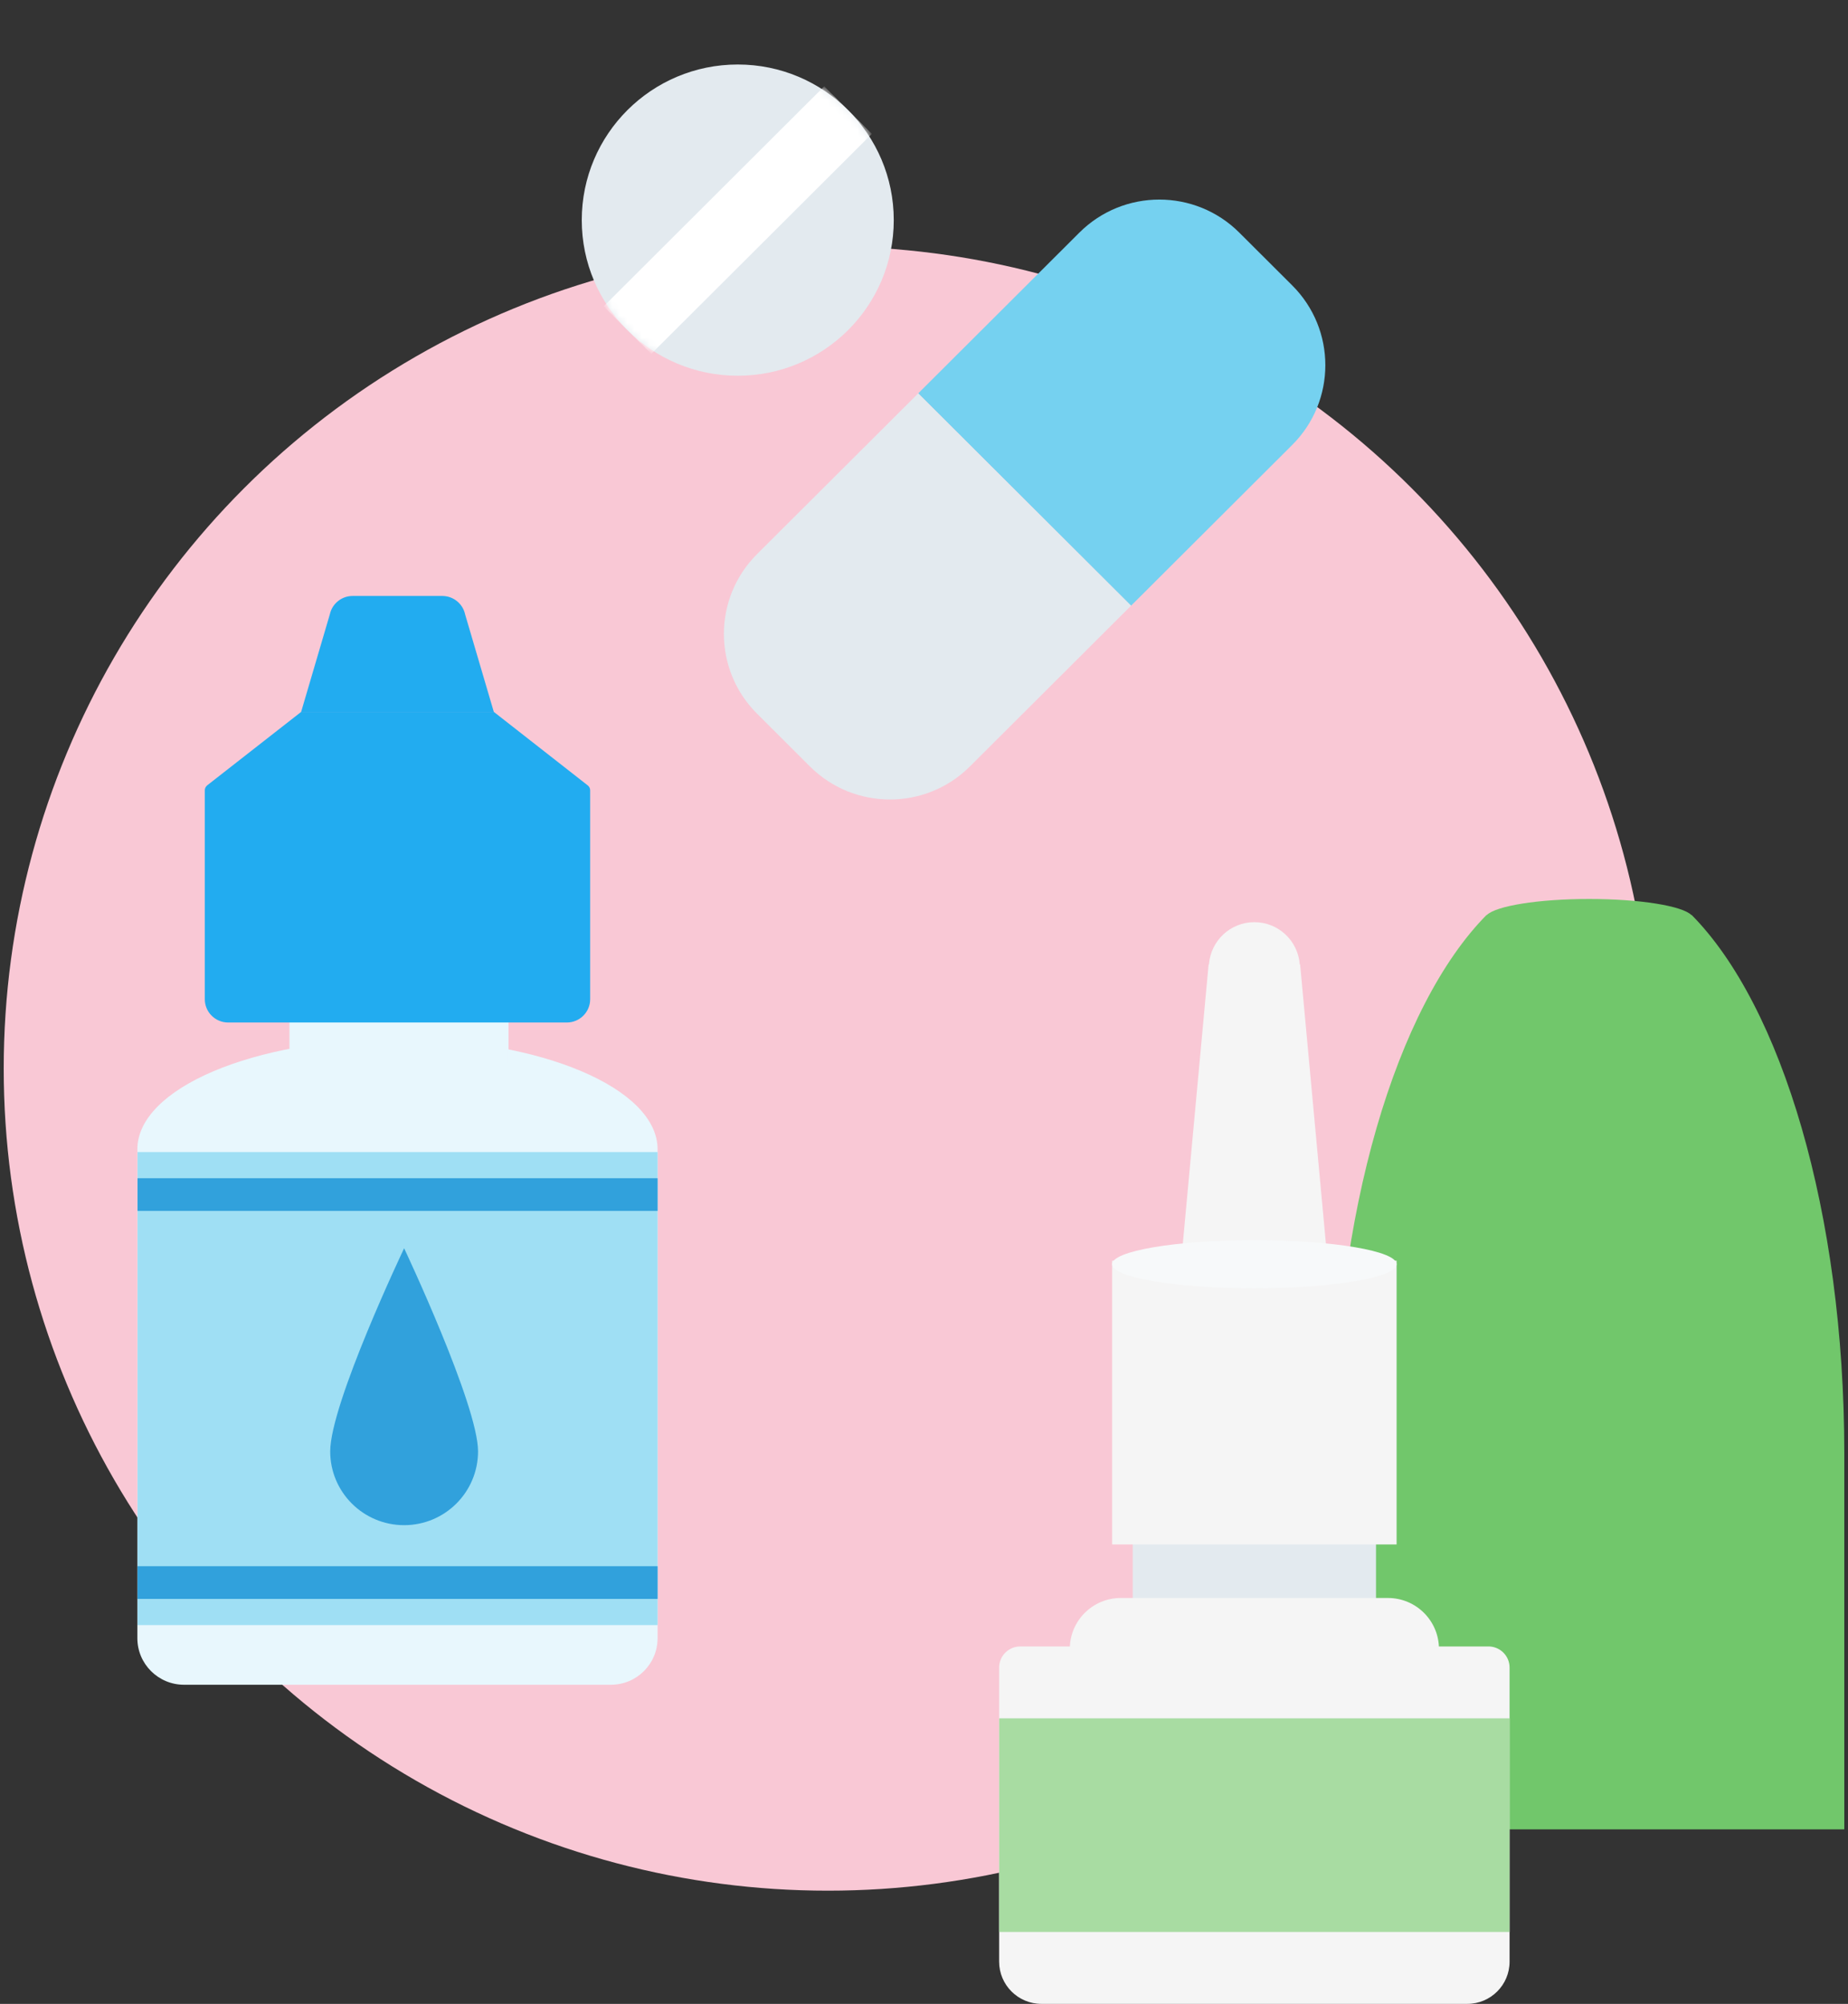
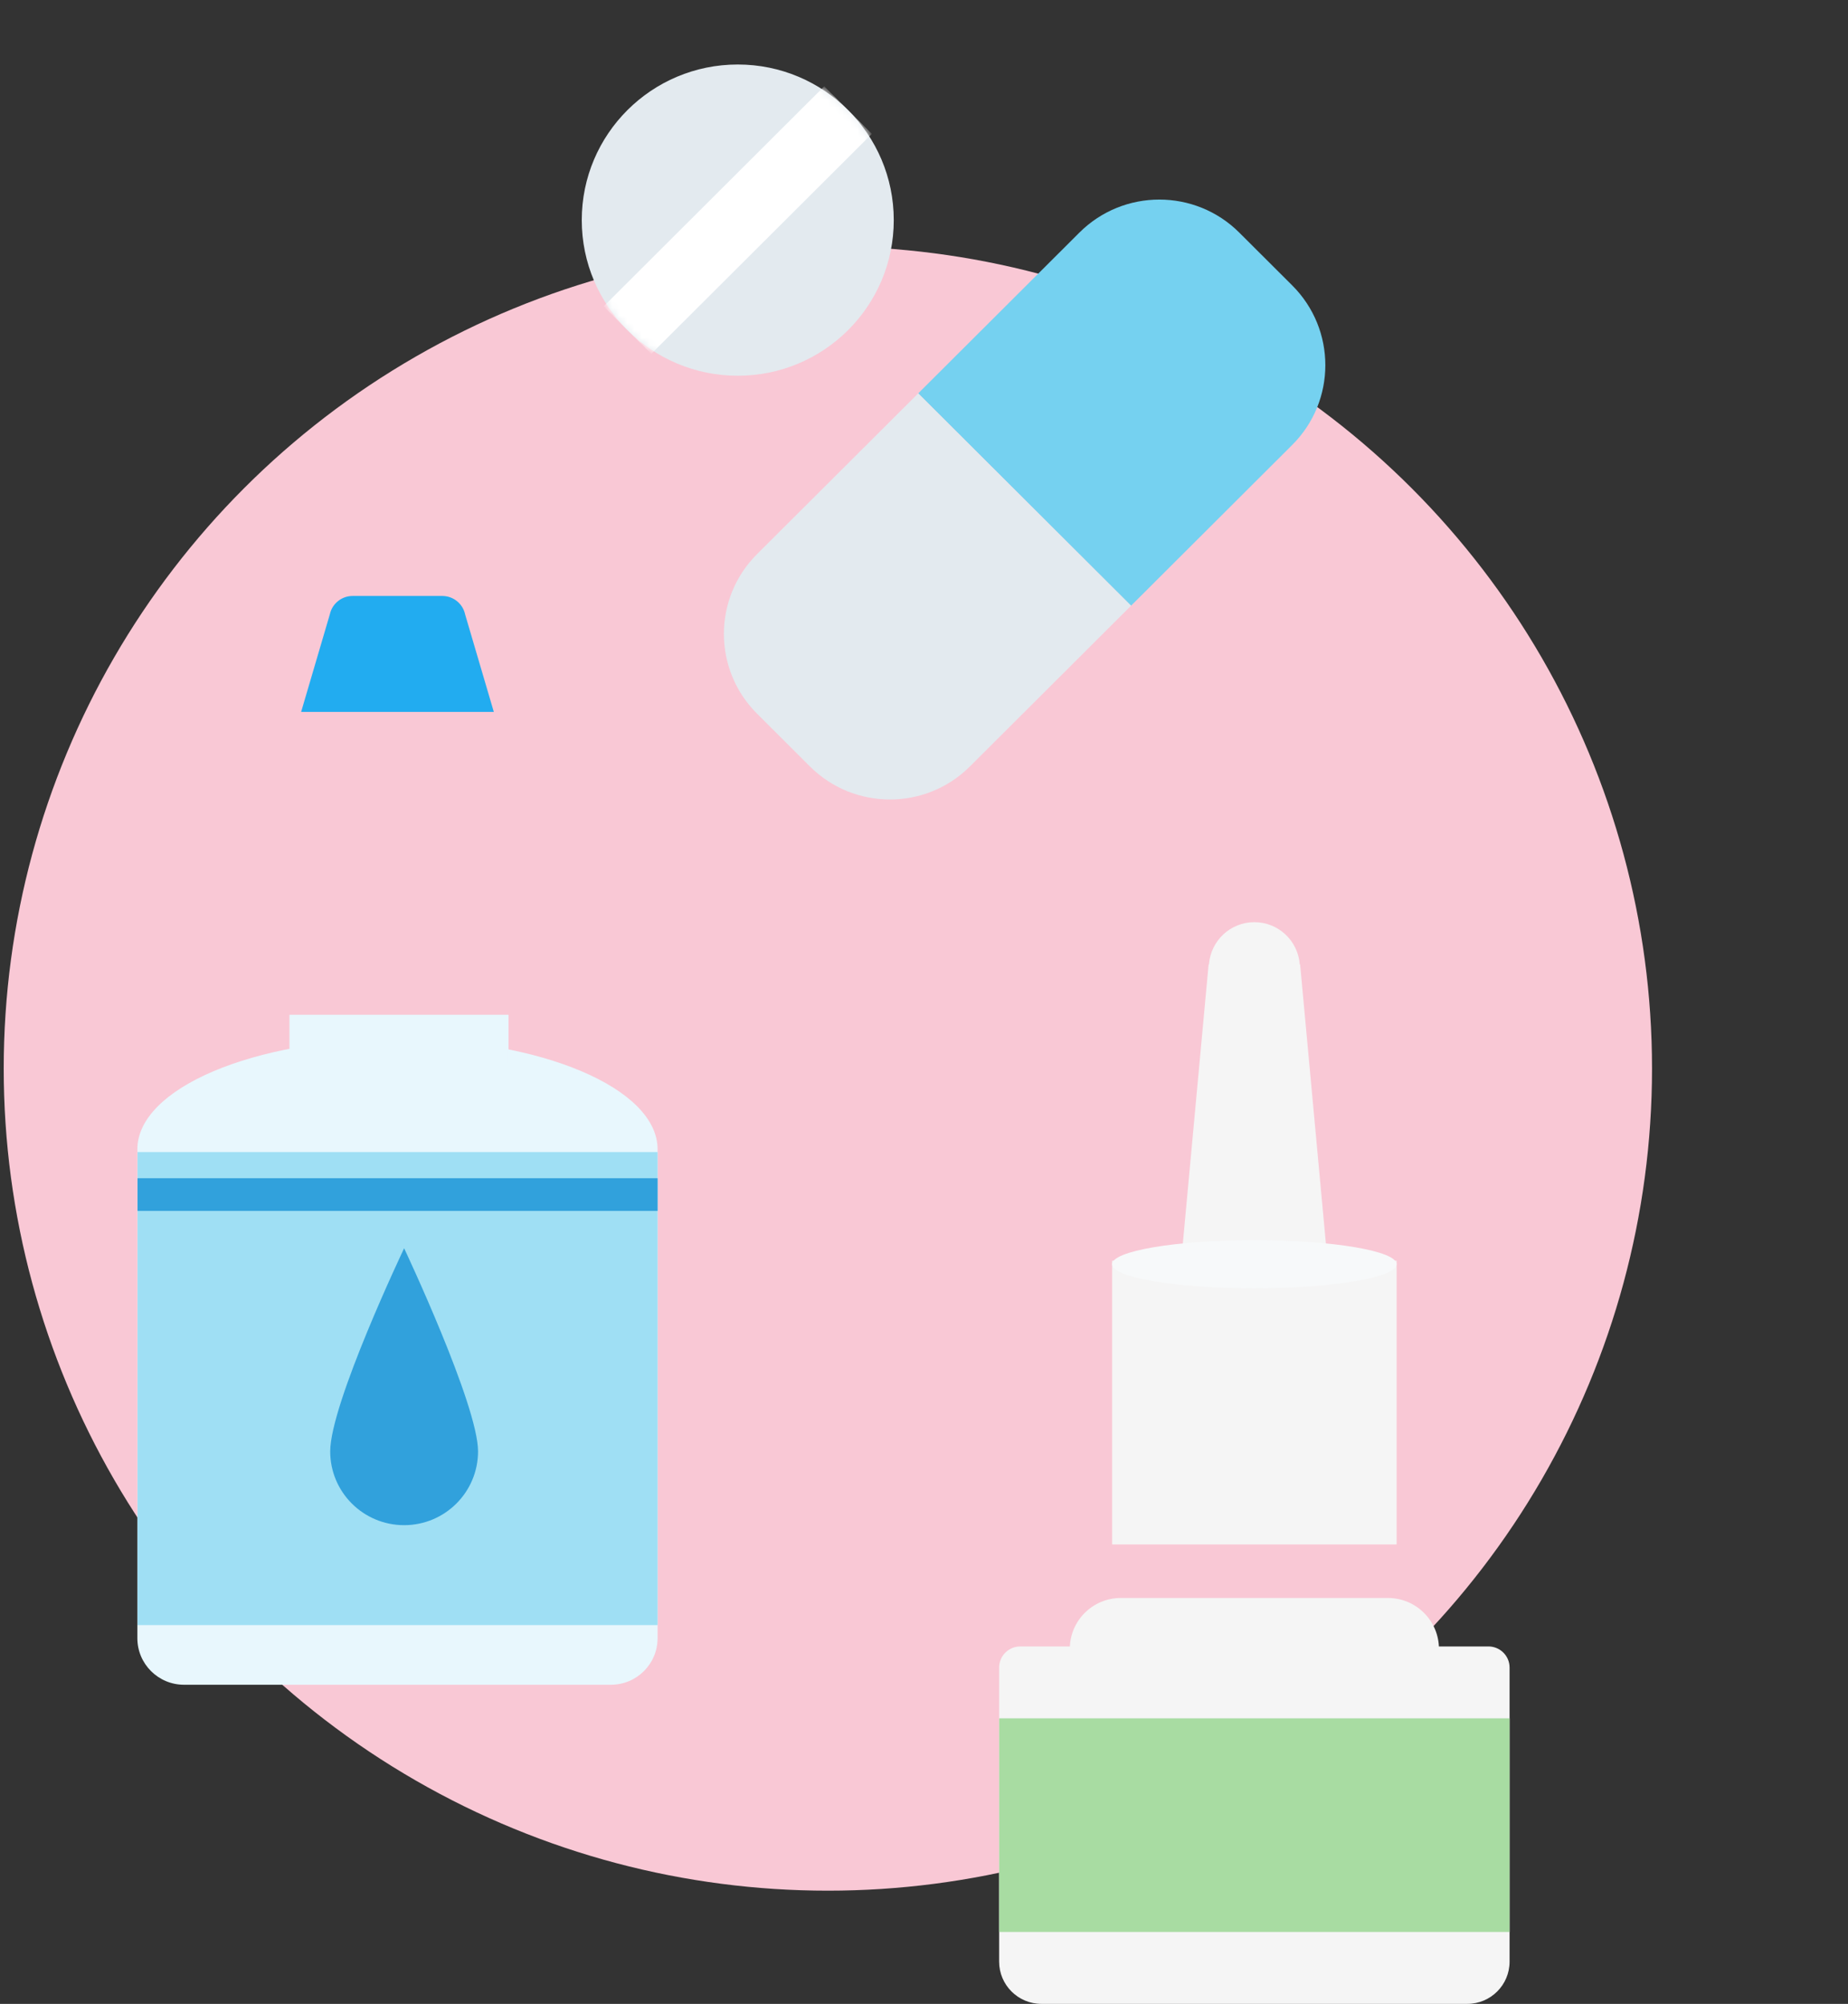
<svg xmlns="http://www.w3.org/2000/svg" width="249" height="270" viewBox="0 0 249 270" fill="none">
  <rect x="0" y="0" width="249" height="270" fill="#333333" stroke="none" />
  <ellipse cx="111.547" cy="143.975" rx="111.047" ry="110.772" fill="#F9C8D5" />
  <path d="M123.719 53.003L145.435 31.342C151.384 25.407 161.034 25.407 166.983 31.342L174.115 38.456C180.064 44.39 180.064 54.016 174.115 59.95L152.399 81.612L123.719 53.003Z" fill="#75D1F0" />
  <path d="M102.003 74.665L123.719 53.003L152.399 81.612L130.683 103.273C124.734 109.208 115.084 109.208 109.135 103.273L102.003 96.16C96.051 90.223 96.051 80.6 102.003 74.665Z" fill="#E3EAEF" />
  <path d="M99.406 50.626C111.015 50.626 120.426 41.238 120.426 29.658C120.426 18.078 111.015 8.691 99.406 8.691C87.798 8.691 78.387 18.078 78.387 29.658C78.387 41.238 87.798 50.626 99.406 50.626Z" fill="#E3EAEF" />
  <mask id="mask0_4071_10545" style="mask-type:luminance" maskUnits="userSpaceOnUse" x="78" y="8" width="43" height="43">
    <path d="M114.256 44.487C122.462 36.297 122.462 23.019 114.256 14.829C106.049 6.639 92.743 6.639 84.536 14.829C76.329 23.019 76.329 36.297 84.536 44.487C92.743 52.677 106.049 52.677 114.256 44.487Z" fill="white" />
  </mask>
  <g mask="url(#mask0_4071_10545)">
    <path d="M111.058 11.63L81.332 41.282L87.75 47.683L117.476 18.032L111.058 11.63Z" fill="white" />
  </g>
  <path d="M53.556 169.732C72.913 169.732 88.604 163.07 88.604 154.853C88.604 146.636 72.913 139.975 53.556 139.975C34.2 139.975 18.508 146.636 18.508 154.853C18.508 163.07 34.2 169.732 53.556 169.732Z" fill="#E8F7FD" />
  <path d="M82.316 227.001H24.797C21.323 227.001 18.508 224.193 18.508 220.728V155.252H88.604V220.728C88.604 224.193 85.789 227.001 82.316 227.001Z" fill="#E8F7FD" />
  <path d="M88.604 155.227H18.532V218.96H88.604V155.227Z" fill="#9FDFF4" />
  <path d="M68.518 136.728H39.004V143.27H68.518V136.728Z" fill="#E8F7FD" />
  <path d="M88.604 158.752H18.532V163.158H88.604V158.752Z" fill="#31A1DC" />
-   <path d="M88.604 211.03H18.532V215.435H88.604V211.03Z" fill="#31A1DC" />
  <path d="M66.537 95.922H40.574L44.443 82.77C44.756 81.328 46.035 80.299 47.515 80.299H59.593C61.073 80.299 62.353 81.328 62.666 82.77L66.537 95.922Z" fill="#22ACF0" />
  <path d="M54.452 168.189C54.452 168.189 44.492 189.115 44.492 195.563C44.492 201.05 48.951 205.498 54.452 205.498C59.953 205.498 64.405 201.05 64.412 195.563C64.419 189.305 54.452 168.189 54.452 168.189Z" fill="#31A1DC" />
-   <path d="M79.225 105.849L66.539 95.92H40.577L27.88 105.846L27.884 105.851C27.711 106.006 27.596 106.225 27.596 106.477V134.634C27.596 136.366 29.004 137.769 30.739 137.769H76.375C78.112 137.769 79.518 136.364 79.518 134.634V106.477C79.518 106.225 79.401 106.006 79.225 105.849Z" fill="#22ACF0" />
-   <path d="M212.106 246.486H248.5V195.808C248.5 163.389 240.041 135.52 227.926 123.271L227.908 123.298C226.68 122.063 220.978 121.127 214.117 121.127C207.255 121.127 201.553 122.063 200.326 123.298L200.308 123.271C188.193 135.522 179.733 163.389 179.733 195.808V246.486H216.128H212.106Z" fill="#71C76B" />
-   <path d="M185.403 183.806H152.626V222.04H185.403V183.806Z" fill="#E3EAEF" />
  <path d="M197.697 270H140.33C137.178 270 134.624 267.452 134.624 264.308V224.684C134.624 223.112 135.902 221.839 137.476 221.839H200.549C202.125 221.839 203.401 223.114 203.401 224.684V264.308C203.403 267.45 200.849 270 197.697 270Z" fill="#F5F5F5" />
  <path d="M193.885 222.171H144.145C144.145 218.384 147.222 215.31 151.02 215.31H187.01C190.806 215.31 193.885 218.382 193.885 222.171Z" fill="#F5F5F5" />
  <path d="M188.178 169.862H149.848V208.097H188.178V169.862Z" fill="#F5F5F5" />
  <path d="M175.132 129.943C174.892 126.765 172.26 124.253 169.013 124.253C165.767 124.253 163.134 126.765 162.894 129.943H162.848L158.346 178.682H179.679L175.178 129.943H175.132Z" fill="#F5F5F5" />
  <path d="M169.013 173.582C179.598 173.582 188.178 172.131 188.178 170.34C188.178 168.549 179.598 167.098 169.013 167.098C158.428 167.098 149.848 168.549 149.848 170.34C149.848 172.131 158.428 173.582 169.013 173.582Z" fill="#F7F9FA" />
  <path d="M203.403 231.527H134.626V260.309H203.403V231.527Z" fill="#A8DCA2" />
</svg>